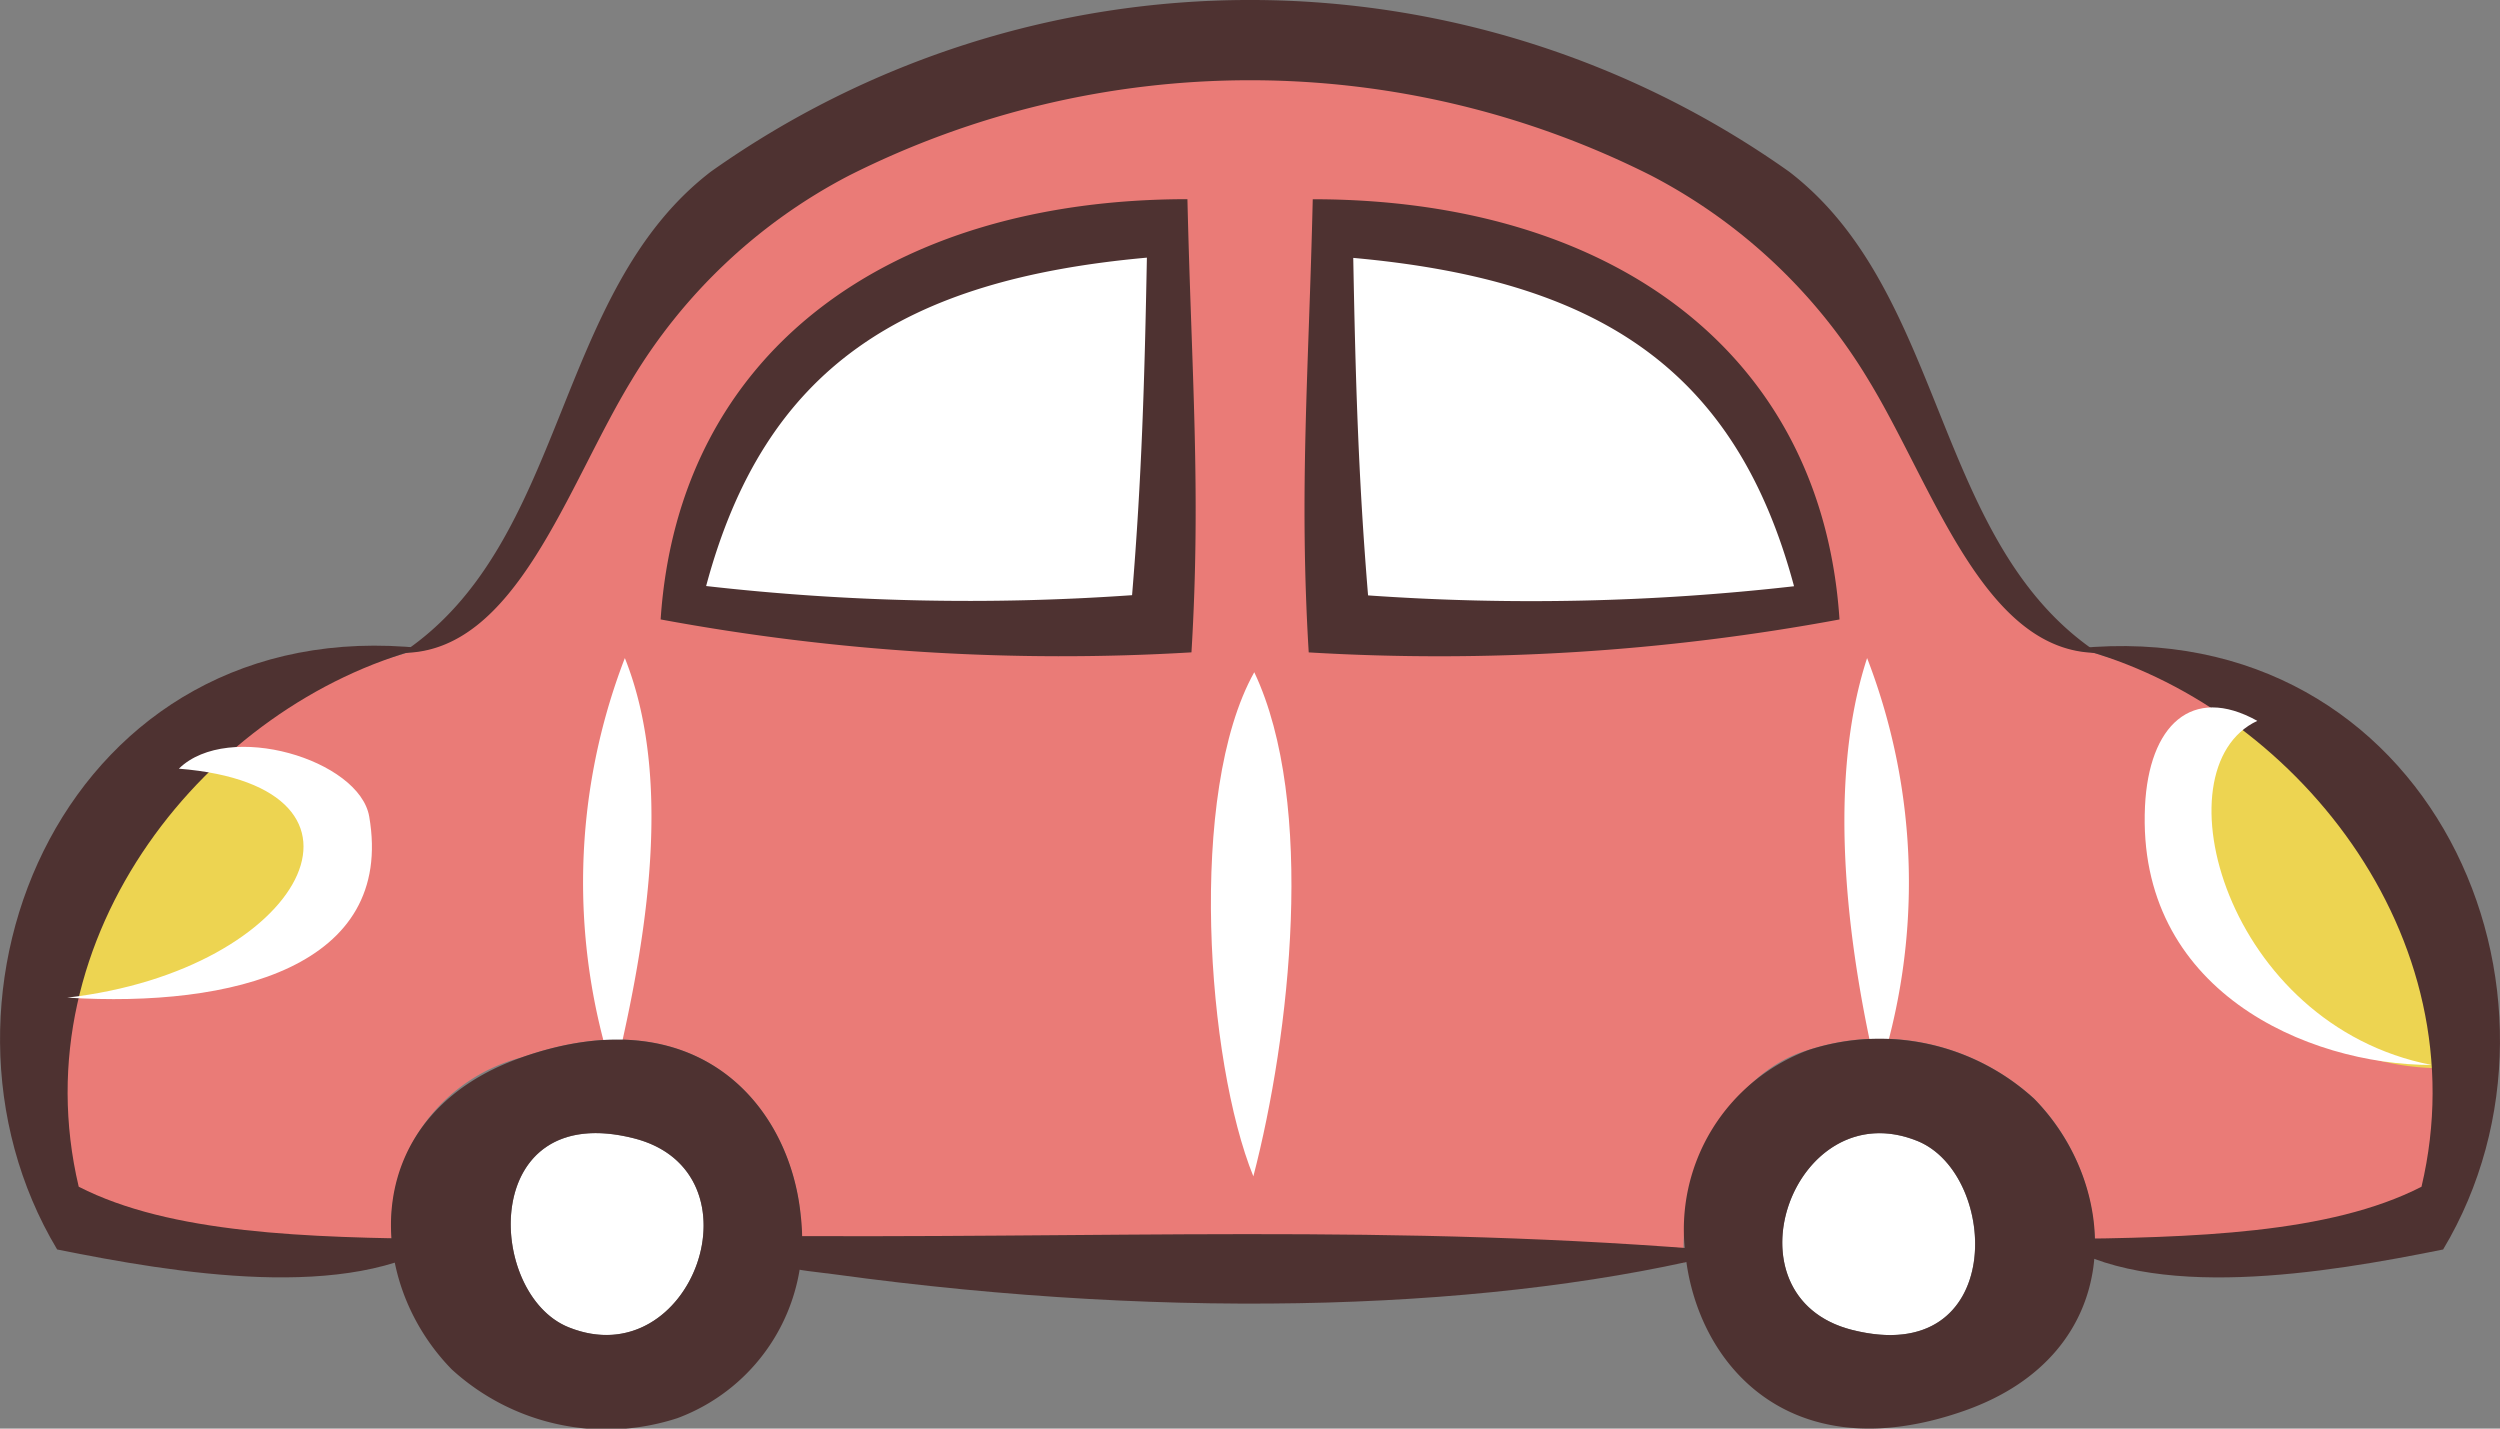
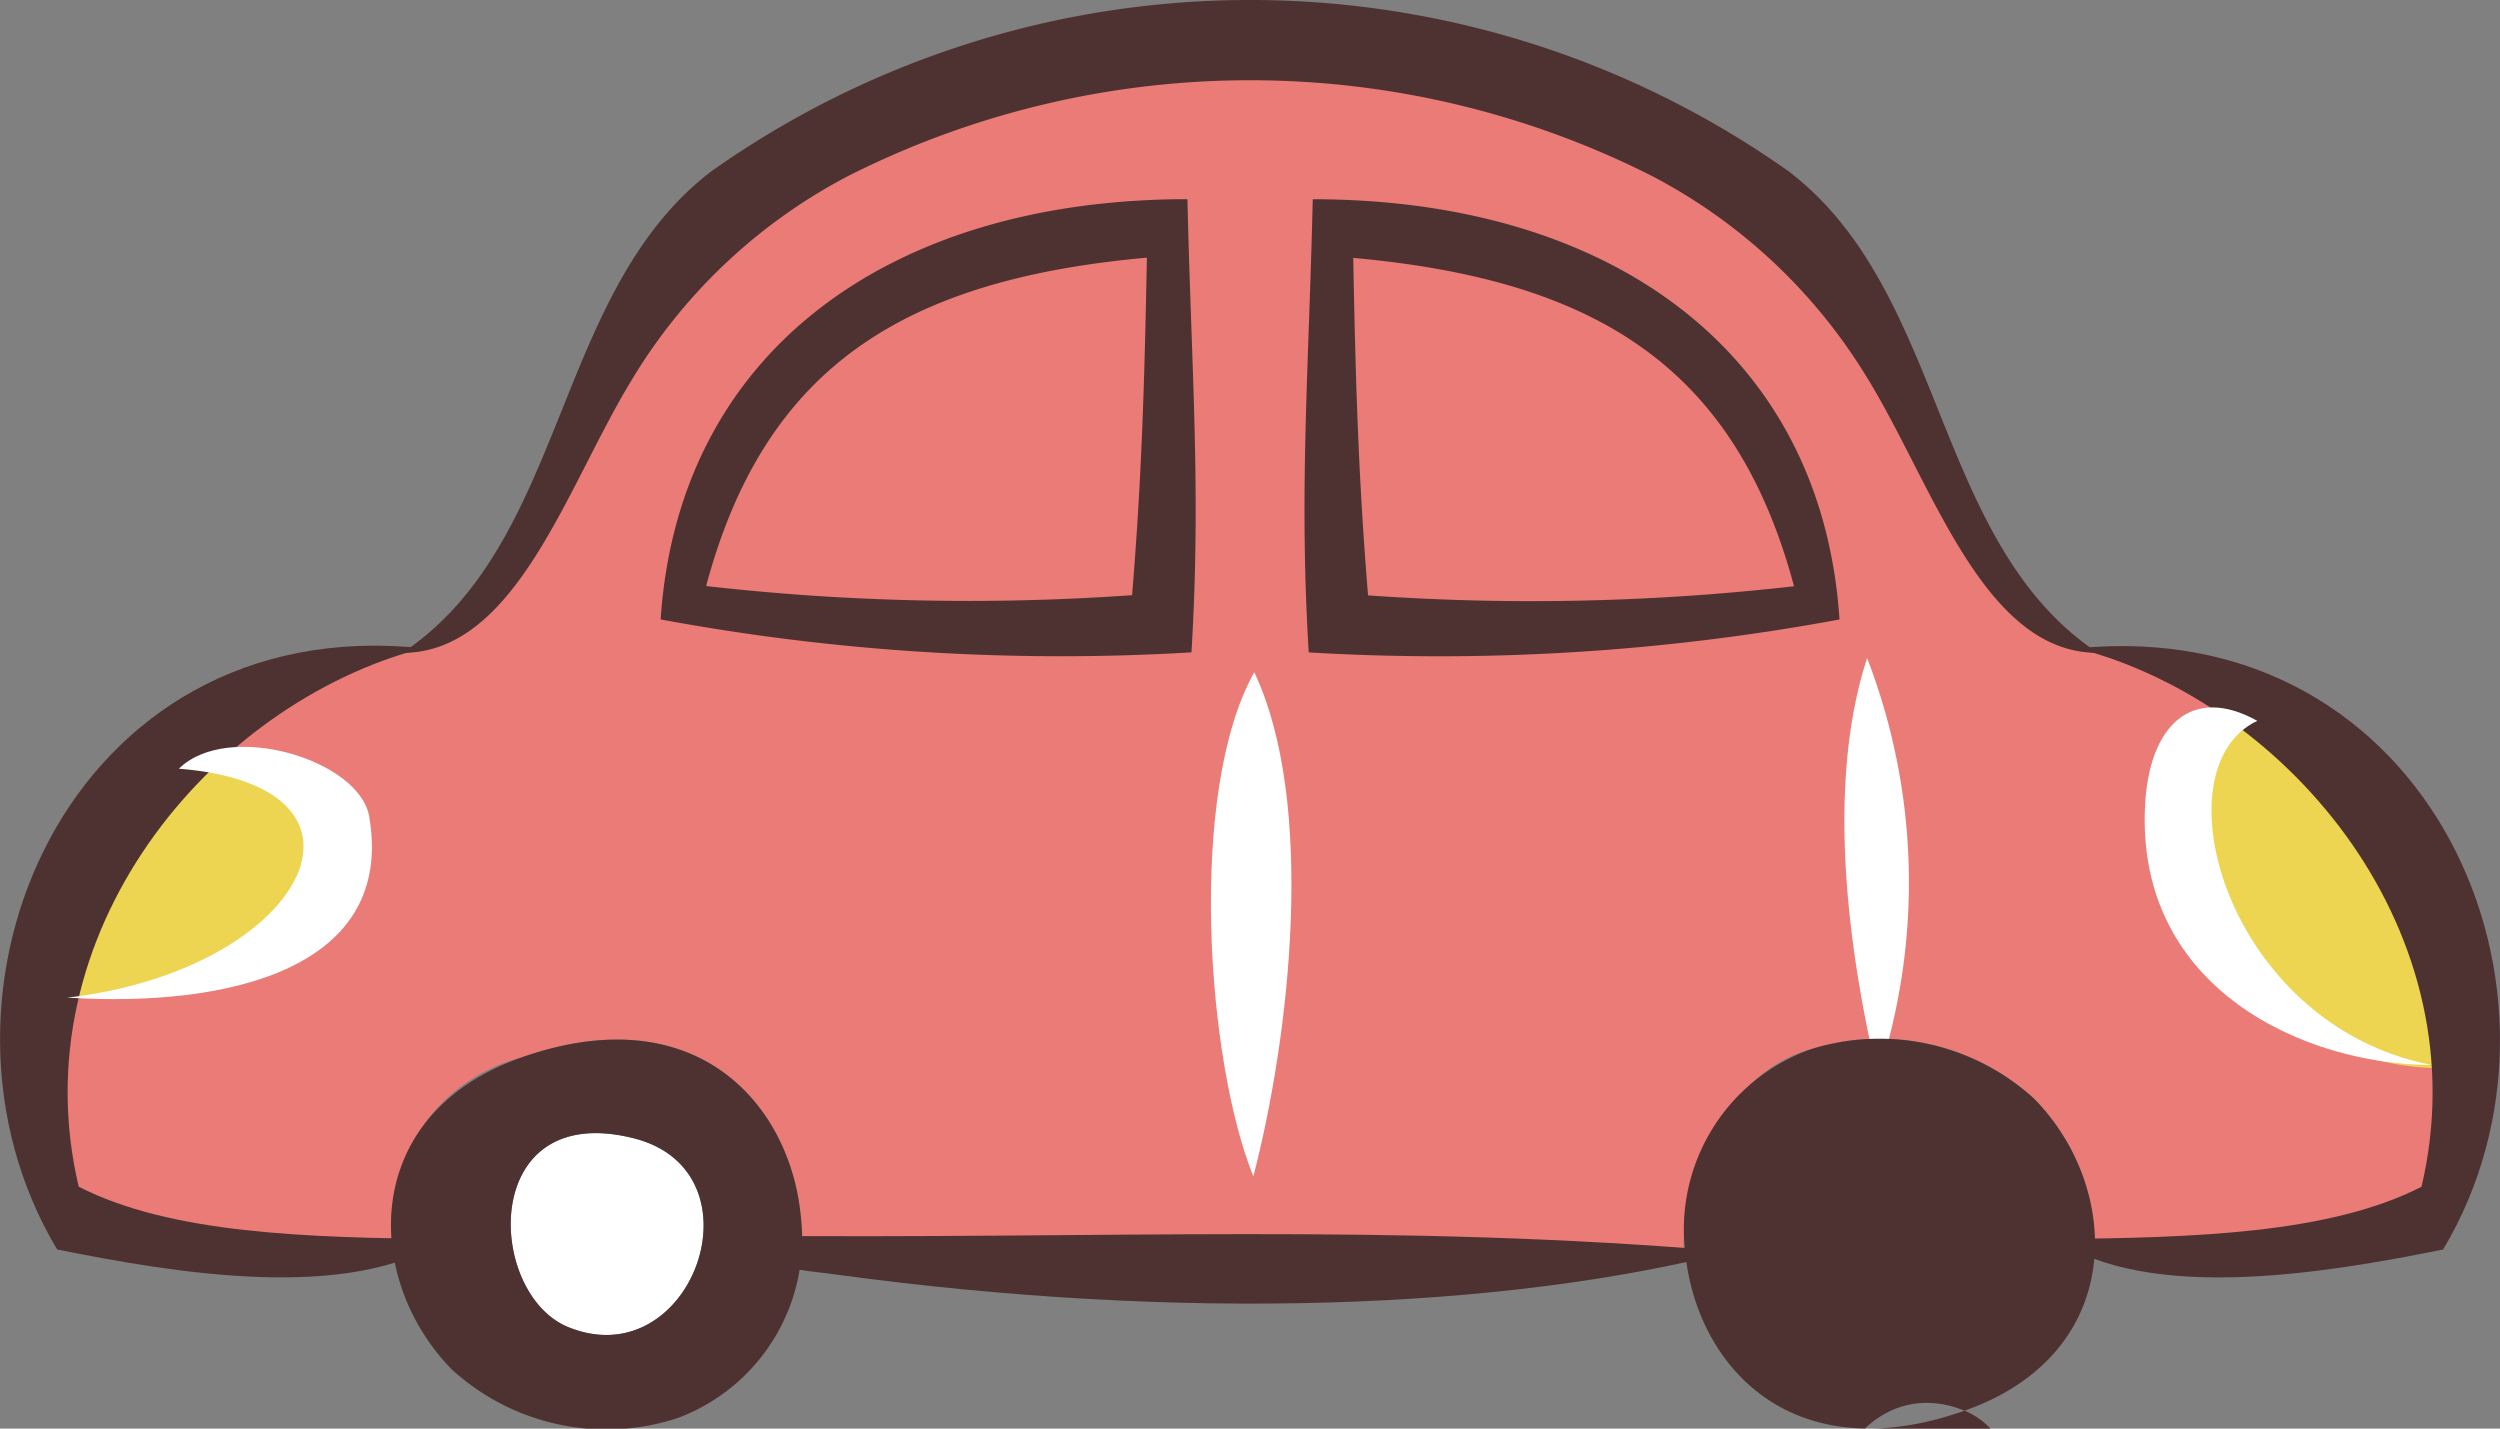
<svg xmlns="http://www.w3.org/2000/svg" id="グループ_655" data-name="グループ 655" width="70" height="40" viewBox="0 0 70 40">
  <rect x="0" y="0" width="70" height="40" fill="#808080" stroke="none" />
  <defs>
    <clipPath id="clip-path">
      <rect id="長方形_573" data-name="長方形 573" width="70" height="40" fill="none" />
    </clipPath>
  </defs>
  <g id="グループ_654" data-name="グループ 654" clip-path="url(#clip-path)">
    <path id="パス_2140" data-name="パス 2140" d="M60.216,20.138c-3.07-.161-3.885-4.992-5.668-7.917-1.552-2.547-6.092-9.09-17.9-9.09s-16.4,6.5-17.948,9.047c-1.783,2.924-2.553,7.8-5.624,7.96-2.9.871-6.688,2.372-8.609,5.2S2.487,32.314,3.3,35.768c2.236,1.147,6.069,1.342,9.309.775a4.876,4.876,0,0,1,3.628-5.061c4.9-1.727,7.518,1.312,7.822,4.429.018.189,0,.87,0,1.06a125.81,125.81,0,0,0,24.737.251c-.178-2.386,1.233-5.3,3.482-5.952A6.416,6.416,0,0,1,58.6,32.637a5.886,5.886,0,0,1,1.692,3.912,15.66,15.66,0,0,0,9.867-.85c.679-2.874.48-7.158-.728-9.539-1.7-3.343-5.824-5-9.211-6.022" transform="translate(-1.642 -1.872)" fill="#ea7b77" fill-rule="evenodd" />
-     <path id="パス_2141" data-name="パス 2141" d="M50.949,18.947a9.737,9.737,0,0,0-4.216,7.4c.8.563,10.306,1.342,13.072.779.446-2.316.246-9.457.112-10.973a15.852,15.852,0,0,0-8.969,2.792" transform="translate(-27.359 -9.658)" fill="#fff" fill-rule="evenodd" />
-     <path id="パス_2142" data-name="パス 2142" d="M99.206,18.947a9.737,9.737,0,0,1,4.217,7.4c-.8.563-10.307,1.342-13.073.779-.447-2.316-.245-9.457-.112-10.973a15.852,15.852,0,0,1,8.969,2.792" transform="translate(-52.732 -9.658)" fill="#fff" fill-rule="evenodd" />
    <path id="パス_2143" data-name="パス 2143" d="M10.831,55.877c1.237-2.419-1.246-3.841-3.512-3.939a9.824,9.824,0,0,0-2.686,2.575A9.977,9.977,0,0,0,3.094,58.88c.384.487,6.428-.442,7.737-3" transform="translate(-1.811 -31.049)" fill="#edd451" fill-rule="evenodd" />
    <path id="パス_2144" data-name="パス 2144" d="M148.555,56.061a7.371,7.371,0,0,0,6.68,3.313,13.561,13.561,0,0,0-1.11-5.605,10.607,10.607,0,0,0-5.06-4.454c-2.286,1.369-1.765,4.763-.51,6.746" transform="translate(-86.339 -29.481)" fill="#edd451" fill-rule="evenodd" />
    <path id="パス_2145" data-name="パス 2145" d="M124.155,79.11c-3.46-1.4-5.52,4.356-1.827,5.29,4.319,1.09,4.147-4.348,1.827-5.29" transform="translate(-70.468 -47.162)" fill="#fff" fill-rule="evenodd" />
    <path id="パス_2146" data-name="パス 2146" d="M37.939,79.033c-4.321-1.091-4.148,4.348-1.828,5.29,3.461,1.4,5.521-4.356,1.828-5.29" transform="translate(-20.195 -47.161)" fill="#fff" fill-rule="evenodd" />
    <path id="パス_2147" data-name="パス 2147" d="M11.828,45.023C1.885,43.97-2.663,54.739,1.6,61.858c3.285.661,8.2,1.493,10.876-.292-3.889-.038-7.7-.148-10.272-1.465C.533,53.034,5.864,46.59,11.828,45.023" transform="translate(0 -26.873)" fill="#4e3231" fill-rule="evenodd" />
    <path id="パス_2148" data-name="パス 2148" d="M66,4.805a26.107,26.107,0,0,0-30.187,0C31.387,8.2,31.8,15.2,27.172,18.281c3.189,0,4.6-4.654,6.417-7.632a15.373,15.373,0,0,1,6.09-5.733,24.96,24.96,0,0,1,22.461,0,15.373,15.373,0,0,1,6.09,5.733c1.815,2.977,3.228,7.632,6.417,7.632C70.019,15.2,70.432,8.2,66,4.805" transform="translate(-15.907)" fill="#4e3231" fill-rule="evenodd" />
    <path id="パス_2149" data-name="パス 2149" d="M139.415,45.039c9.91-.966,14.492,9.716,10.232,16.835-3.286.661-8.2,1.493-10.876-.292,3.888-.038,7.7-.148,10.271-1.465,1.67-7.066-3.662-13.51-9.626-15.077" transform="translate(-81.24 -26.888)" fill="#4e3231" fill-rule="evenodd" />
    <path id="パス_2150" data-name="パス 2150" d="M49.784,85.961c10.416.1,18.3-.364,27.819.446-6.39,1.629-15.4,1.964-25.1.635-.936-.127-2.093-.145-2.719-1.081" transform="translate(-29.145 -51.362)" fill="#4e3231" fill-rule="evenodd" />
    <path id="パス_2151" data-name="パス 2151" d="M144.858,52.016c-.245,5.151,4.528,7.245,8.025,7.245-5.761-1.12-7.71-8.311-4.88-9.635-1.841-1.024-3.037.13-3.145,2.39" transform="translate(-84.798 -29.442)" fill="#fff" fill-rule="evenodd" />
    <path id="パス_2152" data-name="パス 2152" d="M13,53.947c.723,4.209-3.829,5.358-8.455,5.071,6.637-.766,9.323-5.909,3.125-6.411,1.391-1.359,5.057-.248,5.33,1.34" transform="translate(-2.662 -31.084)" fill="#fff" fill-rule="evenodd" />
    <path id="パス_2153" data-name="パス 2153" d="M125.205,45.816c-1.21,3.709-.454,8.527.3,11.723a17.44,17.44,0,0,0-.3-11.723" transform="translate(-72.926 -27.39)" fill="#fff" fill-rule="evenodd" />
    <path id="パス_2154" data-name="パス 2154" d="M83,46.806C84.731,50.47,84,56.974,82.973,60.919c-1.3-3.2-1.856-10.747.024-14.113" transform="translate(-47.879 -27.981)" fill="#fff" fill-rule="evenodd" />
-     <path id="パス_2155" data-name="パス 2155" d="M40.547,45.816c1.458,3.643.456,8.527-.3,11.723a17.45,17.45,0,0,1,.3-11.723" transform="translate(-23.051 -27.39)" fill="#fff" fill-rule="evenodd" />
    <path id="パス_2156" data-name="パス 2156" d="M103.086,25.636a61.448,61.448,0,0,1-14.862.922c-.273-4.528,0-7.846.113-12.688,8.293,0,14.253,4.237,14.749,11.767M89.471,15.511c.063,3.395.143,6.165.415,9.451a65.045,65.045,0,0,0,11.927-.256c-1.642-6.126-5.524-8.578-12.342-9.194" transform="translate(-51.58 -8.291)" fill="#4e3231" fill-rule="evenodd" />
    <path id="パス_2157" data-name="パス 2157" d="M59.369,13.868c.113,4.843.386,8.161.113,12.689a61.455,61.455,0,0,1-14.863-.922c.5-7.53,6.456-11.767,14.75-11.767M45.893,24.7a65.114,65.114,0,0,0,11.926.256c.272-3.286.351-6.056.415-9.451-6.818.616-10.7,3.068-12.341,9.194" transform="translate(-26.121 -8.291)" fill="#4e3231" fill-rule="evenodd" />
    <path id="パス_2158" data-name="パス 2158" d="M30.058,72.878c4.9-1.727,7.518,1.312,7.823,4.429a5.358,5.358,0,0,1-3.456,5.67,6.416,6.416,0,0,1-6.316-1.366c-2.468-2.521-2.6-7.131,1.949-8.733m1.318,7.551c3.461,1.4,5.521-4.357,1.828-5.29-4.321-1.091-4.148,4.348-1.828,5.29" transform="translate(-15.46 -43.268)" fill="#4e3231" fill-rule="evenodd" />
-     <path id="パス_2159" data-name="パス 2159" d="M121.6,82.767c-4.9,1.725-7.518-1.314-7.822-4.43a5.356,5.356,0,0,1,3.455-5.67,6.416,6.416,0,0,1,6.315,1.367c2.47,2.52,2.6,7.131-1.949,8.733m-1.319-7.551c-3.46-1.4-5.52,4.356-1.827,5.29,4.319,1.09,4.147-4.348,1.827-5.29" transform="translate(-66.591 -43.268)" fill="#4e3231" fill-rule="evenodd" />
+     <path id="パス_2159" data-name="パス 2159" d="M121.6,82.767c-4.9,1.725-7.518-1.314-7.822-4.43a5.356,5.356,0,0,1,3.455-5.67,6.416,6.416,0,0,1,6.315,1.367c2.47,2.52,2.6,7.131-1.949,8.733c-3.46-1.4-5.52,4.356-1.827,5.29,4.319,1.09,4.147-4.348,1.827-5.29" transform="translate(-66.591 -43.268)" fill="#4e3231" fill-rule="evenodd" />
  </g>
</svg>